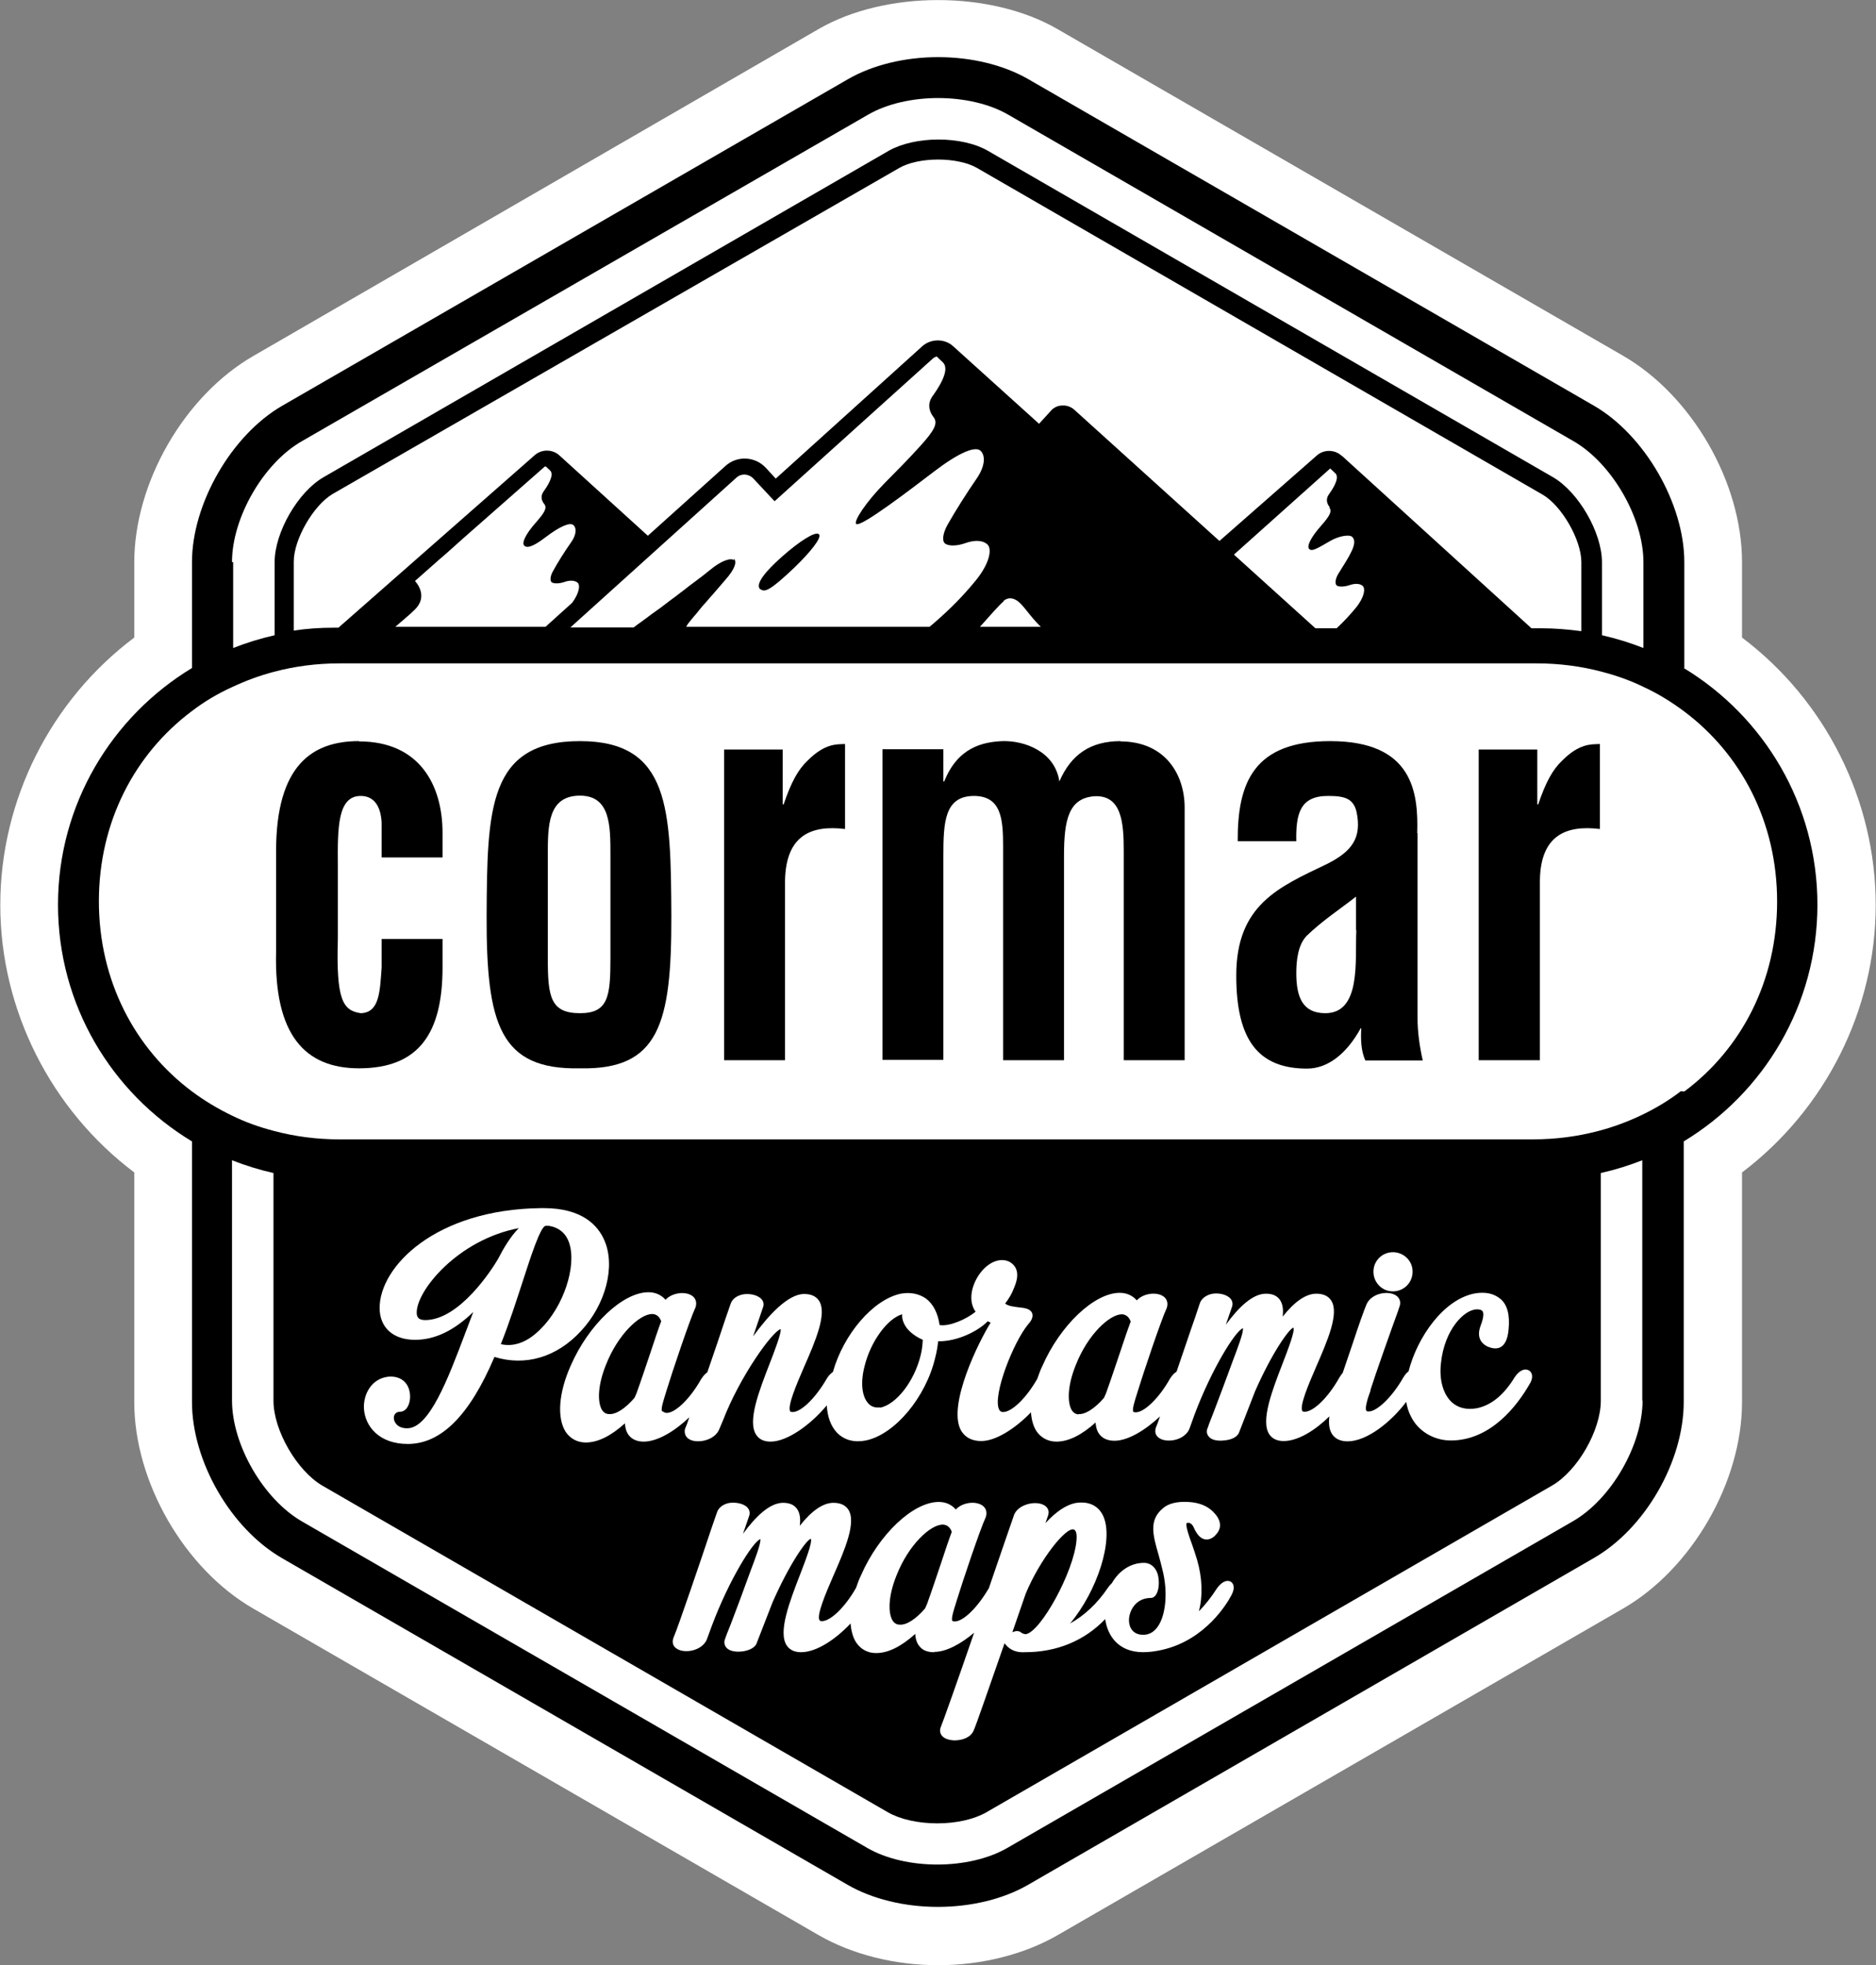
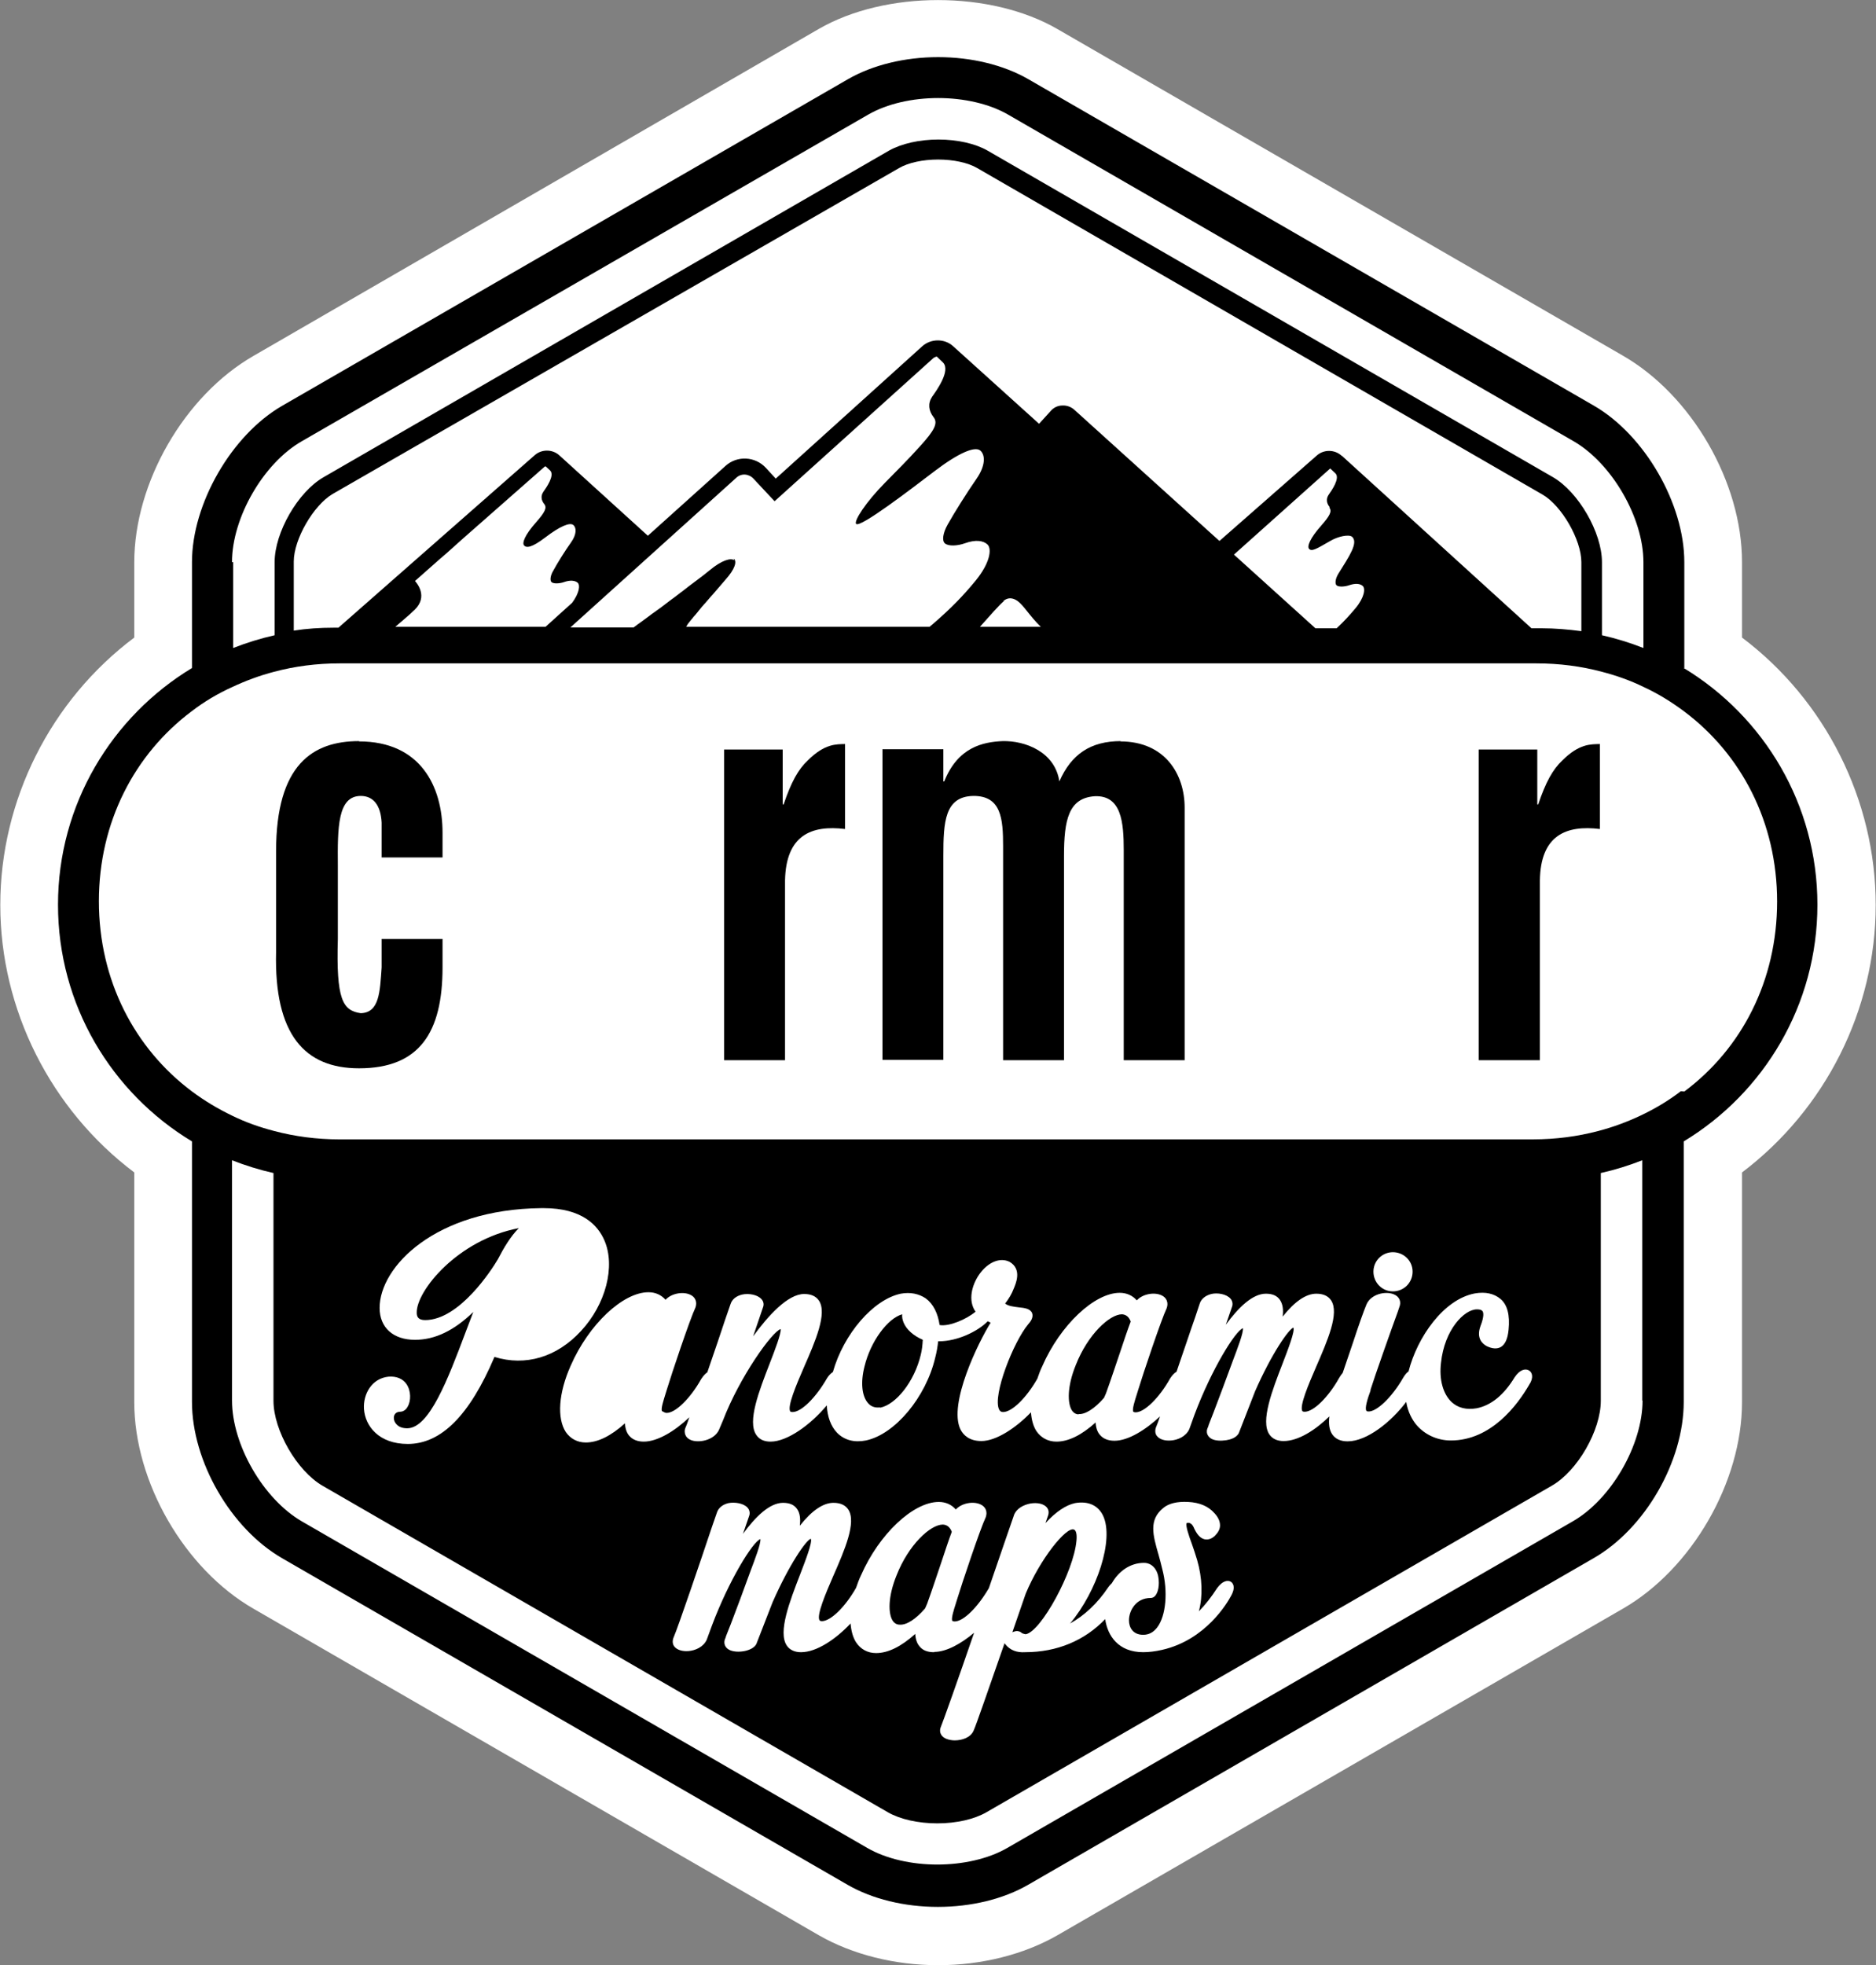
<svg xmlns="http://www.w3.org/2000/svg" id="Ebene_2" data-name="Ebene 2" viewBox="0 0 64.69 67.75">
  <rect x="0" y="0" width="64.69" height="67.75" fill="#808080" stroke="none" />
  <defs>
    <style>
      .cls-1 {
        fill: #fff;
      }
    </style>
  </defs>
  <g id="Ebene_1-2" data-name="Ebene 1">
    <g>
      <path class="cls-1" d="m58.08,23.03v-3.65c0-2.02-1.37-4.38-3.11-5.39L35.46,2.73c-.85-.49-1.96-.76-3.11-.76s-2.26.27-3.11.76L9.73,13.99c-1.75,1.01-3.11,3.38-3.11,5.39v3.65c-2.76,1.67-4.62,4.7-4.62,8.16s1.85,6.49,4.62,8.16v8.98c0,2.05,1.34,4.37,3.11,5.39l19.5,11.26c.85.49,1.96.76,3.11.76s2.26-.27,3.11-.76l19.5-11.26c1.78-1.02,3.11-3.34,3.11-5.39v-8.98c2.76-1.67,4.61-4.7,4.61-8.16s-1.85-6.49-4.61-8.16" />
      <path class="cls-1" d="m32.35,67.75c-1.5,0-2.96-.37-4.11-1.03l-19.5-11.26c-2.38-1.37-4.11-4.37-4.11-7.12v-7.92c-2.87-2.16-4.62-5.6-4.62-9.22s1.74-7.06,4.62-9.22v-2.59c0-2.75,1.73-5.75,4.11-7.12L28.23,1c2.3-1.33,5.93-1.33,8.23,0l19.5,11.26c2.38,1.37,4.11,4.37,4.11,7.12v2.6c2.87,2.16,4.61,5.6,4.61,9.22s-1.74,7.05-4.61,9.22v7.92c0,2.75-1.73,5.75-4.11,7.12l-19.5,11.26c-1.15.66-2.61,1.03-4.11,1.03Zm0-63.78c-.8,0-1.57.18-2.11.49L10.73,15.72c-1.13.65-2.11,2.36-2.11,3.66v4.78l-.97.58c-2.29,1.38-3.65,3.79-3.65,6.45s1.37,5.07,3.65,6.45l.97.58v10.11c0,1.35.95,2.99,2.11,3.66l19.5,11.26c1.09.63,3.14.63,4.23,0l19.5-11.26c1.17-.67,2.11-2.31,2.11-3.66v-10.11l.97-.58c2.28-1.38,3.65-3.79,3.65-6.45s-1.36-5.07-3.65-6.45l-.97-.58v-4.78c0-1.3-.99-3.01-2.11-3.66l-19.5-11.26c-.54-.31-1.31-.49-2.11-.49Z" />
-       <path d="m26.22,20.31c.15.12.34.05,1.18-.75.54-.52.95-1.03.84-1.14-.11-.12-.66.23-1.25.75-.85.75-.9,1.04-.77,1.15" />
-       <path d="m18.63,45.83c.8-.78,1.26-2.17,1-2.97-.11-.34-.35-.54-.7-.6h-.11c-.18,0-.53,1.1-.79,1.9-.22.67-.46,1.43-.76,2.18.56.13,1.04-.19,1.35-.5" />
      <path d="m17.89,42.34c-2.11.4-3.54,2.17-3.52,2.92,0,.12.04.25.29.25,1.18,0,2.3-1.74,2.51-2.1.2-.39.44-.79.72-1.07" />
      <path d="m35.23,56.3s.1.04.14.04c.52-.08,1.66-2.16,1.75-3.23.02-.21-.01-.35-.09-.38-.27-.1-1.17,1.03-1.66,2.21l-.46,1.33s.1-.04.15-.04c.06,0,.12.02.17.06" />
      <path d="m58.08,23.03v-3.65c0-2.02-1.37-4.38-3.11-5.39L35.46,2.73c-.85-.49-1.96-.76-3.11-.76s-2.26.27-3.11.76L9.73,13.99c-1.75,1.01-3.11,3.38-3.11,5.39v3.65c-2.76,1.67-4.62,4.7-4.62,8.16s1.85,6.49,4.62,8.16v8.98c0,2.05,1.34,4.37,3.11,5.39l19.5,11.26c.85.49,1.96.76,3.11.76s2.26-.27,3.11-.76l19.5-11.26c1.78-1.02,3.11-3.34,3.11-5.39v-8.98c2.76-1.67,4.61-4.7,4.61-8.16s-1.85-6.49-4.61-8.16m-50.06-3.65c0-1.53,1.08-3.41,2.41-4.17L29.94,3.95c.66-.38,1.54-.57,2.41-.57s1.75.19,2.41.57l19.5,11.26c1.32.76,2.41,2.64,2.41,4.17v2.96c-.46-.18-.94-.33-1.43-.44v-2.52c0-1.02-.81-2.42-1.69-2.93l-19.5-11.26c-.42-.24-1.04-.38-1.69-.38s-1.27.14-1.7.38l-19.5,11.26c-.89.51-1.69,1.91-1.69,2.93v2.52c-.49.11-.97.26-1.43.44v-2.96Zm37.84-1.88c.1.13.01.29-.28.62-.4.45-.49.72-.42.8.09.1.23.02.73-.27.27-.16.65-.24.76-.14.21.21-.1.66-.48,1.27-.11.18-.12.35-.06.4.07.06.27.05.42,0,.23-.08.39-.06.48.02.1.09.06.4-.25.77-.2.24-.39.45-.65.69h-.73l-2.81-2.54,3.32-2.97.18.17c.17.17-.14.6-.23.73-.1.14-.08.3.03.43m.41-1.77c-.24-.22-.62-.22-.86,0l-3.35,2.94-5-4.52c-.11-.1-.26-.16-.42-.15-.15,0-.3.07-.4.19l-.4.44-2.97-2.68c-.29-.26-.75-.26-1.05,0l-5.06,4.57-.34-.37c-.37-.4-.99-.43-1.39-.07l-2.68,2.41-3.05-2.77c-.24-.22-.62-.22-.86,0l-6.76,5.94h-.17c-.46,0-.92.03-1.37.1v-2.38c0-.77.68-1.94,1.34-2.33L31.01,5.79c.31-.18.81-.29,1.34-.29s1.03.11,1.34.29l19.5,11.26c.66.38,1.34,1.56,1.34,2.33v2.38c-.45-.06-.91-.1-1.37-.1h-.35l-6.53-5.94Zm-20.95,3.6c-.11-.08-.42,0-.84.35-.11.09-.26.21-.45.35-.15.11-.32.24-.51.39-.03.02-.06.04-.08.06-.05.04-.11.08-.17.13-.06.04-.12.09-.19.14-.07.05-.14.11-.21.16-.07.05-.14.11-.22.16-.04.03-.09.07-.14.1-.12.09-.25.19-.39.29-.09.06-.18.13-.26.19,0,0,0,0-.01,0h-2.17l5.72-5.16c.17-.16.43-.14.59.03l.73.78,5.48-4.94s.07-.04.11-.05l.22.21c.27.28-.23.97-.38,1.18-.15.23-.12.48.05.7.17.21.02.47-.46,1-.45.5-.8.84-1.22,1.27-.66.67-1.07,1.31-.99,1.41.13.16,1.96-1.25,2.71-1.82.83-.63,1.38-.86,1.57-.71.18.15.19.52-.13.98-.32.46-.76,1.16-.99,1.57-.17.3-.2.56-.1.65.12.11.44.09.69,0,.36-.13.63-.1.78.04.16.15.09.64-.41,1.25-.42.51-.83.94-1.48,1.5-.04.03-.07.06-.11.09h-8.39c.03-.06.07-.12.13-.19.03-.03.06-.08.1-.12,0-.01.02-.02.03-.04.04-.04.08-.09.12-.14.01-.01.03-.03.04-.05.03-.04.06-.07.09-.11.02-.03.05-.06.07-.08.02-.03.05-.06.07-.08.04-.05.09-.1.13-.15l.06-.07s.06-.07.09-.1c.16-.19.32-.37.43-.5.33-.37.4-.63.28-.72m-10.98.76l.86-.76.21-.18.57-.51,2.83-2.49s.02,0,.03,0l.15.14c.17.17-.14.6-.23.73-.1.14-.08.3.03.43.1.13.01.29-.28.62-.4.45-.49.72-.42.8.08.1.27.08.73-.27.51-.39.85-.53.97-.43.11.09.12.32-.08.6-.2.28-.47.71-.61.97-.11.18-.12.35-.06.4.07.06.27.05.42,0,.22-.08.39-.06.48.02.09.08.06.35-.19.69l-.92.83h-5.18c.18-.16.48-.4.68-.6.44-.44.09-.88,0-.98m20.29.69c.15-.13.32-.12.49,0,.21.15.41.51.8.89h-2.1c.33-.37.69-.78.82-.88m22.03,27.55c0,1.53-1.08,3.41-2.41,4.17l-19.5,11.26c-.66.38-1.54.57-2.41.57s-1.75-.19-2.41-.57l-19.5-11.26c-1.33-.77-2.41-2.64-2.41-4.17v-8.28c.46.18.94.33,1.43.44v7.85c0,1.02.81,2.42,1.69,2.93l19.5,11.26c.42.24,1.04.38,1.7.38s1.27-.14,1.69-.38l19.5-11.26c.89-.51,1.69-1.91,1.69-2.93v-7.85c.49-.11.97-.26,1.43-.44v8.29Zm-42.95.84c.08.08.2.12.35.12.76,0,1.4-1.68,2.01-3.3.09-.24.18-.47.27-.71-.66.64-1.32.96-2.01.96-.75,0-1.22-.42-1.22-1.1,0-1.42,1.92-3.4,5.57-3.44h.09c1.33,0,1.87.6,2.09,1.11.39.89.05,2.21-.81,3.13-.83.9-1.91,1.22-2.98.89-.86,2.02-1.84,3-2.99,3-.99,0-1.47-.61-1.51-1.21-.03-.5.26-1.05.85-1.11.27-.02.49.07.62.26.16.24.15.58.04.77-.08.15-.2.18-.26.18-.16,0-.22.11-.22.21,0,.09.04.17.1.23m9.23-.42s.03.02.08.02c.3,0,.81-.49,1.19-1.17.08-.12.15-.19.21-.23.23-.66.46-1.35.62-1.83l.18-.52c.05-.16.19-.28.4-.33.22-.05.53,0,.67.16.07.08.09.18.05.28l-.34,1c.51-.7,1.19-1.46,1.76-1.46.24,0,.41.08.51.23.29.44-.12,1.39-.52,2.3-.26.6-.58,1.35-.47,1.52,0,0,.02.02.08.02.3,0,.8-.49,1.19-1.17.07-.11.14-.17.2-.21.37-1.31,1.39-2.5,2.34-2.7.33-.06.62,0,.86.16.26.19.42.51.48.92.33.06.93-.2,1.24-.46-.27-.38-.13-.92.13-1.29.3-.42.71-.59,1.04-.43.45.26.21.77.14.94-.06.16-.16.33-.29.5.11.09.31.11.47.13.21.02.4.05.46.2.05.14-.04.28-.14.39-.5.6-1.23,2.44-1,2.93.03.06.07.09.14.09.3,0,.8-.48,1.18-1.15.05-.14.1-.29.17-.43.62-1.42,1.8-2.53,2.67-2.53.24,0,.44.09.59.26.2-.22.59-.29.84-.18.19.08.26.26.19.45-.19.4-.82,2.28-.99,2.84l-.04.13c-.07.22-.17.53-.12.6,0,0,.03.02.08.02.3,0,.81-.49,1.19-1.17.08-.12.15-.19.22-.23.24-.69.48-1.42.64-1.87l.16-.48c.05-.16.2-.28.4-.33.21-.05.52,0,.66.16.07.08.09.19.05.29l-.21.61c.43-.59.92-1.07,1.38-1.07.23,0,.39.07.49.22.09.14.12.32.09.57.42-.53.81-.79,1.16-.79.24,0,.41.08.51.23.29.44-.12,1.38-.52,2.3-.26.6-.58,1.35-.47,1.52,0,0,.02.02.08.02.3,0,.81-.49,1.19-1.17.04-.07.08-.12.12-.17.12-.36.24-.71.35-1.03.2-.61.37-1.09.47-1.33.15-.35.64-.47.94-.35.2.08.27.26.19.45l-.05.15c-.22.6-.79,2.21-.94,2.69v.03c-.1.27-.21.62-.14.7.01.02.06.02.08.02.26,0,.77-.44,1.19-1.17.06-.1.12-.17.18-.21.3-1.18,1.21-2.49,2.29-2.69.36-.06.65,0,.88.19.24.2.33.56.28,1.06-.03.32-.12.51-.27.6-.13.07-.29.06-.48-.03-.15-.08-.37-.27-.22-.69.14-.36.1-.48.07-.52-.03-.04-.09-.06-.19-.06-.44,0-1.12.7-1.24,1.84-.07.58.07,1.08.37,1.36.22.2.51.27.86.21.5-.1.94-.46,1.31-1.07h0c.18-.27.38-.31.5-.23.11.07.16.25,0,.49-.41.71-1.32,1.92-2.7,1.92-.47,0-.9-.2-1.19-.54-.14-.17-.29-.43-.35-.79-.51.68-1.35,1.36-2.02,1.36-.24,0-.42-.08-.53-.24-.11-.16-.13-.38-.1-.62-.48.47-1.07.85-1.58.85-.22,0-.39-.08-.49-.23-.31-.46.1-1.52.46-2.45.18-.47.43-1.11.37-1.23-.15.04-.74.87-1.32,2.19l-.56,1.44c-.08.17-.3.23-.43.25-.19.03-.38.02-.5-.04-.1-.05-.14-.12-.16-.17-.02-.05-.03-.14.03-.25,0-.03.08-.22.18-.48.18-.47.45-1.19.68-1.82.15-.4.36-.94.34-1.1-.26.09-1.08,1.41-1.67,2.98l-.18.5c-.12.26-.4.37-.62.39-.23.02-.41-.04-.5-.16-.04-.05-.09-.17-.01-.34.02-.05.07-.17.12-.33-.5.47-1.1.84-1.57.84-.22,0-.39-.07-.5-.2-.09-.1-.14-.25-.15-.43-.49.44-.94.66-1.35.66-.29,0-.53-.13-.69-.36-.11-.17-.17-.39-.19-.65-.52.54-1.2.99-1.71.99-.43,0-.63-.22-.72-.4-.43-.88.63-3.03,1.04-3.68-.03-.02-.07-.03-.1-.05-.35.36-1.06.69-1.67.69h-.04c-.02.19-.05.37-.1.56-.32,1.37-1.39,2.65-2.39,2.86-.4.08-.75-.01-1-.27-.21-.22-.33-.55-.35-.94-.54.65-1.35,1.25-1.94,1.25-.23,0-.39-.08-.49-.23-.32-.46.1-1.53.46-2.46.17-.44.4-1.03.38-1.19-.29.08-1.41,1.64-1.99,3.15l-.14.33c-.17.36-.71.46-.98.34-.09-.04-.15-.1-.18-.18-.02-.06-.04-.15.02-.27.02-.05.07-.17.12-.33-.5.48-1.1.84-1.57.84-.22,0-.39-.07-.5-.2-.09-.1-.14-.25-.15-.43-.49.44-.94.66-1.35.66-.29,0-.53-.13-.69-.36-.31-.48-.25-1.35.17-2.29.62-1.42,1.8-2.53,2.68-2.53.24,0,.44.09.59.26.2-.22.59-.29.84-.18.19.08.26.26.19.45-.19.4-.82,2.28-.99,2.84l-.04.13c-.07.23-.17.53-.12.6m24.53-4.81c0-.37.3-.67.67-.67s.68.29.68.67-.3.68-.68.68-.67-.31-.67-.68m-15.15,13.12c-.22,0-.39-.06-.5-.2-.09-.1-.14-.25-.15-.43-.49.44-.94.66-1.35.66-.29,0-.53-.13-.69-.37-.11-.17-.17-.4-.19-.65-.5.53-1.16.99-1.71.99-.22,0-.39-.08-.49-.23-.31-.46.1-1.52.46-2.45.18-.47.43-1.11.37-1.23-.15.03-.74.87-1.32,2.19l-.56,1.44c-.13.25-.67.33-.93.2-.16-.08-.22-.25-.13-.42,0-.03.08-.21.18-.47.18-.47.45-1.19.68-1.83.15-.4.36-.94.34-1.1-.26.09-1.08,1.41-1.67,2.98l-.18.49c-.12.26-.4.37-.62.39s-.41-.04-.5-.16c-.04-.05-.09-.17-.01-.34.14-.32.93-2.64,1.3-3.75l.18-.52c.05-.16.19-.28.4-.33.21-.04.52,0,.66.16.07.08.09.19.05.29l-.21.61c.43-.59.92-1.07,1.38-1.07.23,0,.39.07.49.22.09.13.12.32.09.57.42-.53.81-.79,1.16-.79.24,0,.41.08.51.23.29.44-.12,1.39-.52,2.3-.26.6-.58,1.35-.47,1.52,0,0,.02.03.08.03.3,0,.8-.48,1.18-1.15.05-.14.1-.29.17-.43.62-1.42,1.8-2.53,2.68-2.53.24,0,.44.09.59.26.2-.22.59-.29.84-.18.19.08.26.26.19.45-.19.4-.82,2.28-.99,2.84l-.04.13c-.07.22-.17.53-.12.6,0,0,.03.02.08.02.3,0,.79-.48,1.18-1.15.42-1.22.77-2.25.85-2.47.05-.2.24-.36.51-.43.19-.05.47-.05.62.1.08.08.1.19.06.3l-.09.26c.36-.39.7-.62,1.02-.69.46-.08.8.08.97.44.38.82-.21,2.6-1.14,3.71.49-.27.94-.69,1.31-1.24h0c.04-.06.09-.11.13-.15.23-.4.62-.7,1.11-.7.17,0,.32.09.41.25.07.12.1.27.1.44,0,.26-.09.52-.28.52-.52,0-.75.45-.75.77,0,.24.13.5.49.5.19,0,.35-.08.48-.25.31-.4.38-1.25.18-2.01-.04-.18-.09-.35-.13-.5-.2-.69-.34-1.2.16-1.61h0c.19-.16.48-.23.86-.21.4.02.7.15.91.39.13.14.19.28.19.42,0,.13-.07.25-.18.36-.14.13-.26.13-.34.12-.16-.03-.29-.18-.4-.44-.09-.17-.22-.13-.23-.12-.05.07.08.45.18.72.06.17.12.35.18.55.18.62.2,1.25.06,1.77.22-.22.43-.49.63-.8.19-.26.37-.28.47-.22.05.03.19.15.02.47-.13.25-.88,1.54-2.39,1.88-.22.05-.44.08-.65.08-.86,0-1.23-.57-1.31-1.14-.71.74-1.66,1.14-2.76,1.14-.29.02-.52-.07-.68-.27-.01-.01-.02-.02-.03-.04-.54,1.54-.98,2.83-1.07,3.02-.1.23-.39.33-.65.33-.1,0-.2-.02-.28-.05-.18-.07-.26-.22-.21-.38.08-.19.61-1.68,1.16-3.28-.45.38-.96.66-1.37.66m25.74-19.33c-.43.33-.9.61-1.41.85-.45.21-.93.39-1.43.52-.72.19-1.47.29-2.26.29H11.71c-.79,0-1.54-.1-2.26-.29-.5-.13-.98-.3-1.43-.52-.5-.24-.97-.52-1.41-.85-1.96-1.47-3.2-3.81-3.2-6.55s1.24-5.08,3.2-6.55c.43-.33.9-.61,1.41-.84.45-.21.93-.39,1.43-.52.71-.19,1.47-.29,2.26-.29h41.27c.79,0,1.55.1,2.26.29.5.13.98.3,1.43.52.5.23.97.52,1.41.85,1.96,1.47,3.2,3.81,3.2,6.55s-1.23,5.08-3.2,6.55" />
-       <path d="m22.49,45.3c-.43,0-1.18.7-1.59,1.74-.31.76-.29,1.33-.14,1.57.06.09.14.14.24.14.24.02.56-.19.88-.56l.07-.16c.17-.47.33-.96.48-1.4.14-.42.26-.79.37-1.08-.06-.16-.16-.24-.3-.25" />
      <path d="m37.19,48.75c.23.02.56-.19.88-.56l.07-.16c.17-.47.33-.96.48-1.4.14-.42.26-.78.37-1.07-.06-.16-.16-.24-.3-.25-.43,0-1.18.7-1.59,1.74-.31.76-.29,1.33-.14,1.57.06.09.14.14.24.14" />
      <path d="m32.51,52.56c-.43,0-1.18.7-1.59,1.74-.31.76-.29,1.33-.14,1.57.06.09.14.14.24.14.24.02.56-.19.88-.56l.07-.16c.17-.47.33-.96.48-1.4.14-.42.26-.79.37-1.08-.06-.16-.16-.24-.3-.25" />
      <path d="m30.35,48.53c.55-.11,1.18-.9,1.4-1.82h0c.04-.16.06-.33.07-.52-.32-.14-.56-.35-.66-.59-.04-.1-.06-.19-.05-.29-.5.14-1.09.93-1.3,1.8-.14.55-.09,1.02.12,1.26.1.12.24.17.41.15" />
      <path d="m12.38,25.55c-1.59,0-2.86.8-2.86,3.8v3.47c-.07,2.85.99,4.01,2.86,4.01,2.09,0,2.88-1.24,2.88-3.48v-.98h-2.1v.98c-.06.86-.08,1.56-.72,1.58-.63-.09-.85-.48-.79-2.56v-2.53c-.01-1.31-.01-2.4.79-2.4.44,0,.69.33.72.92v1.2h2.1v-.85c0-1.6-.76-3.15-2.88-3.15" />
-       <path d="m20,25.55c-3.17,0-3.2,2.35-3.22,6.02-.01,3.73.45,5.32,3.22,5.26,2.72.06,3.16-1.53,3.15-5.26-.02-3.66-.04-6.02-3.15-6.02m1.05,7.5c0,1.31-.08,1.88-1.05,1.88-1.02,0-1.11-.57-1.11-1.88v-3.57c0-1.01,0-2.05,1.11-2.05,1.05,0,1.05,1.04,1.05,2.05v3.57Z" />
      <path d="m27.02,27.73h-.03v-1.89h-2.02v10.71h2.1v-6.19c.03-1.58.92-1.92,2.07-1.78v-2.93c-.3.01-.7-.02-1.29.57-.32.3-.57.74-.83,1.52" />
      <path d="m38.65,25.55c-1.04,0-1.71.45-2.12,1.39-.15-1.02-1.18-1.41-1.96-1.39-.68.03-1.54.21-2.01,1.39h-.03v-1.11h-2.1v10.71h2.1v-7.04c0-1.17.05-2.04,1.03-2.06.97-.01,1.03.79,1.03,1.74v7.37h2.1v-7.04c0-1.25.16-2,1.06-2.06.92-.04,1,.9,1,1.86v7.24h2.1v-8.71c0-1.14-.67-2.28-2.22-2.28" />
-       <path d="m48.87,28.72c.04-1.39-.14-3.17-3-3.17-2.63,0-3.2,1.42-3.19,3.45h2.02c-.02-.96.14-1.56,1.09-1.56.57,0,.88.08.99.56.18.88-.15,1.35-1.03,1.79-1.65.79-3.12,1.4-3.12,3.84,0,2.2.74,3.21,2.44,3.21.71,0,1.36-.5,1.85-1.39h.02c-.02.39-.01.77.14,1.11h1.98c-.11-.5-.18-.98-.18-1.5v-6.33Zm-2.1,3.35c-.05,1.02.18,2.86-1.07,2.86-.78,0-1-.55-1-1.38,0-.45.06-.98.36-1.29.55-.53,1.18-.94,1.7-1.35v1.16Z" />
      <path d="m53.04,27.73h-.03v-1.89h-2.02v10.71h2.11v-6.19c.02-1.58.92-1.92,2.07-1.78v-2.93c-.31.01-.71-.02-1.3.57-.32.3-.57.74-.83,1.52" />
    </g>
  </g>
</svg>